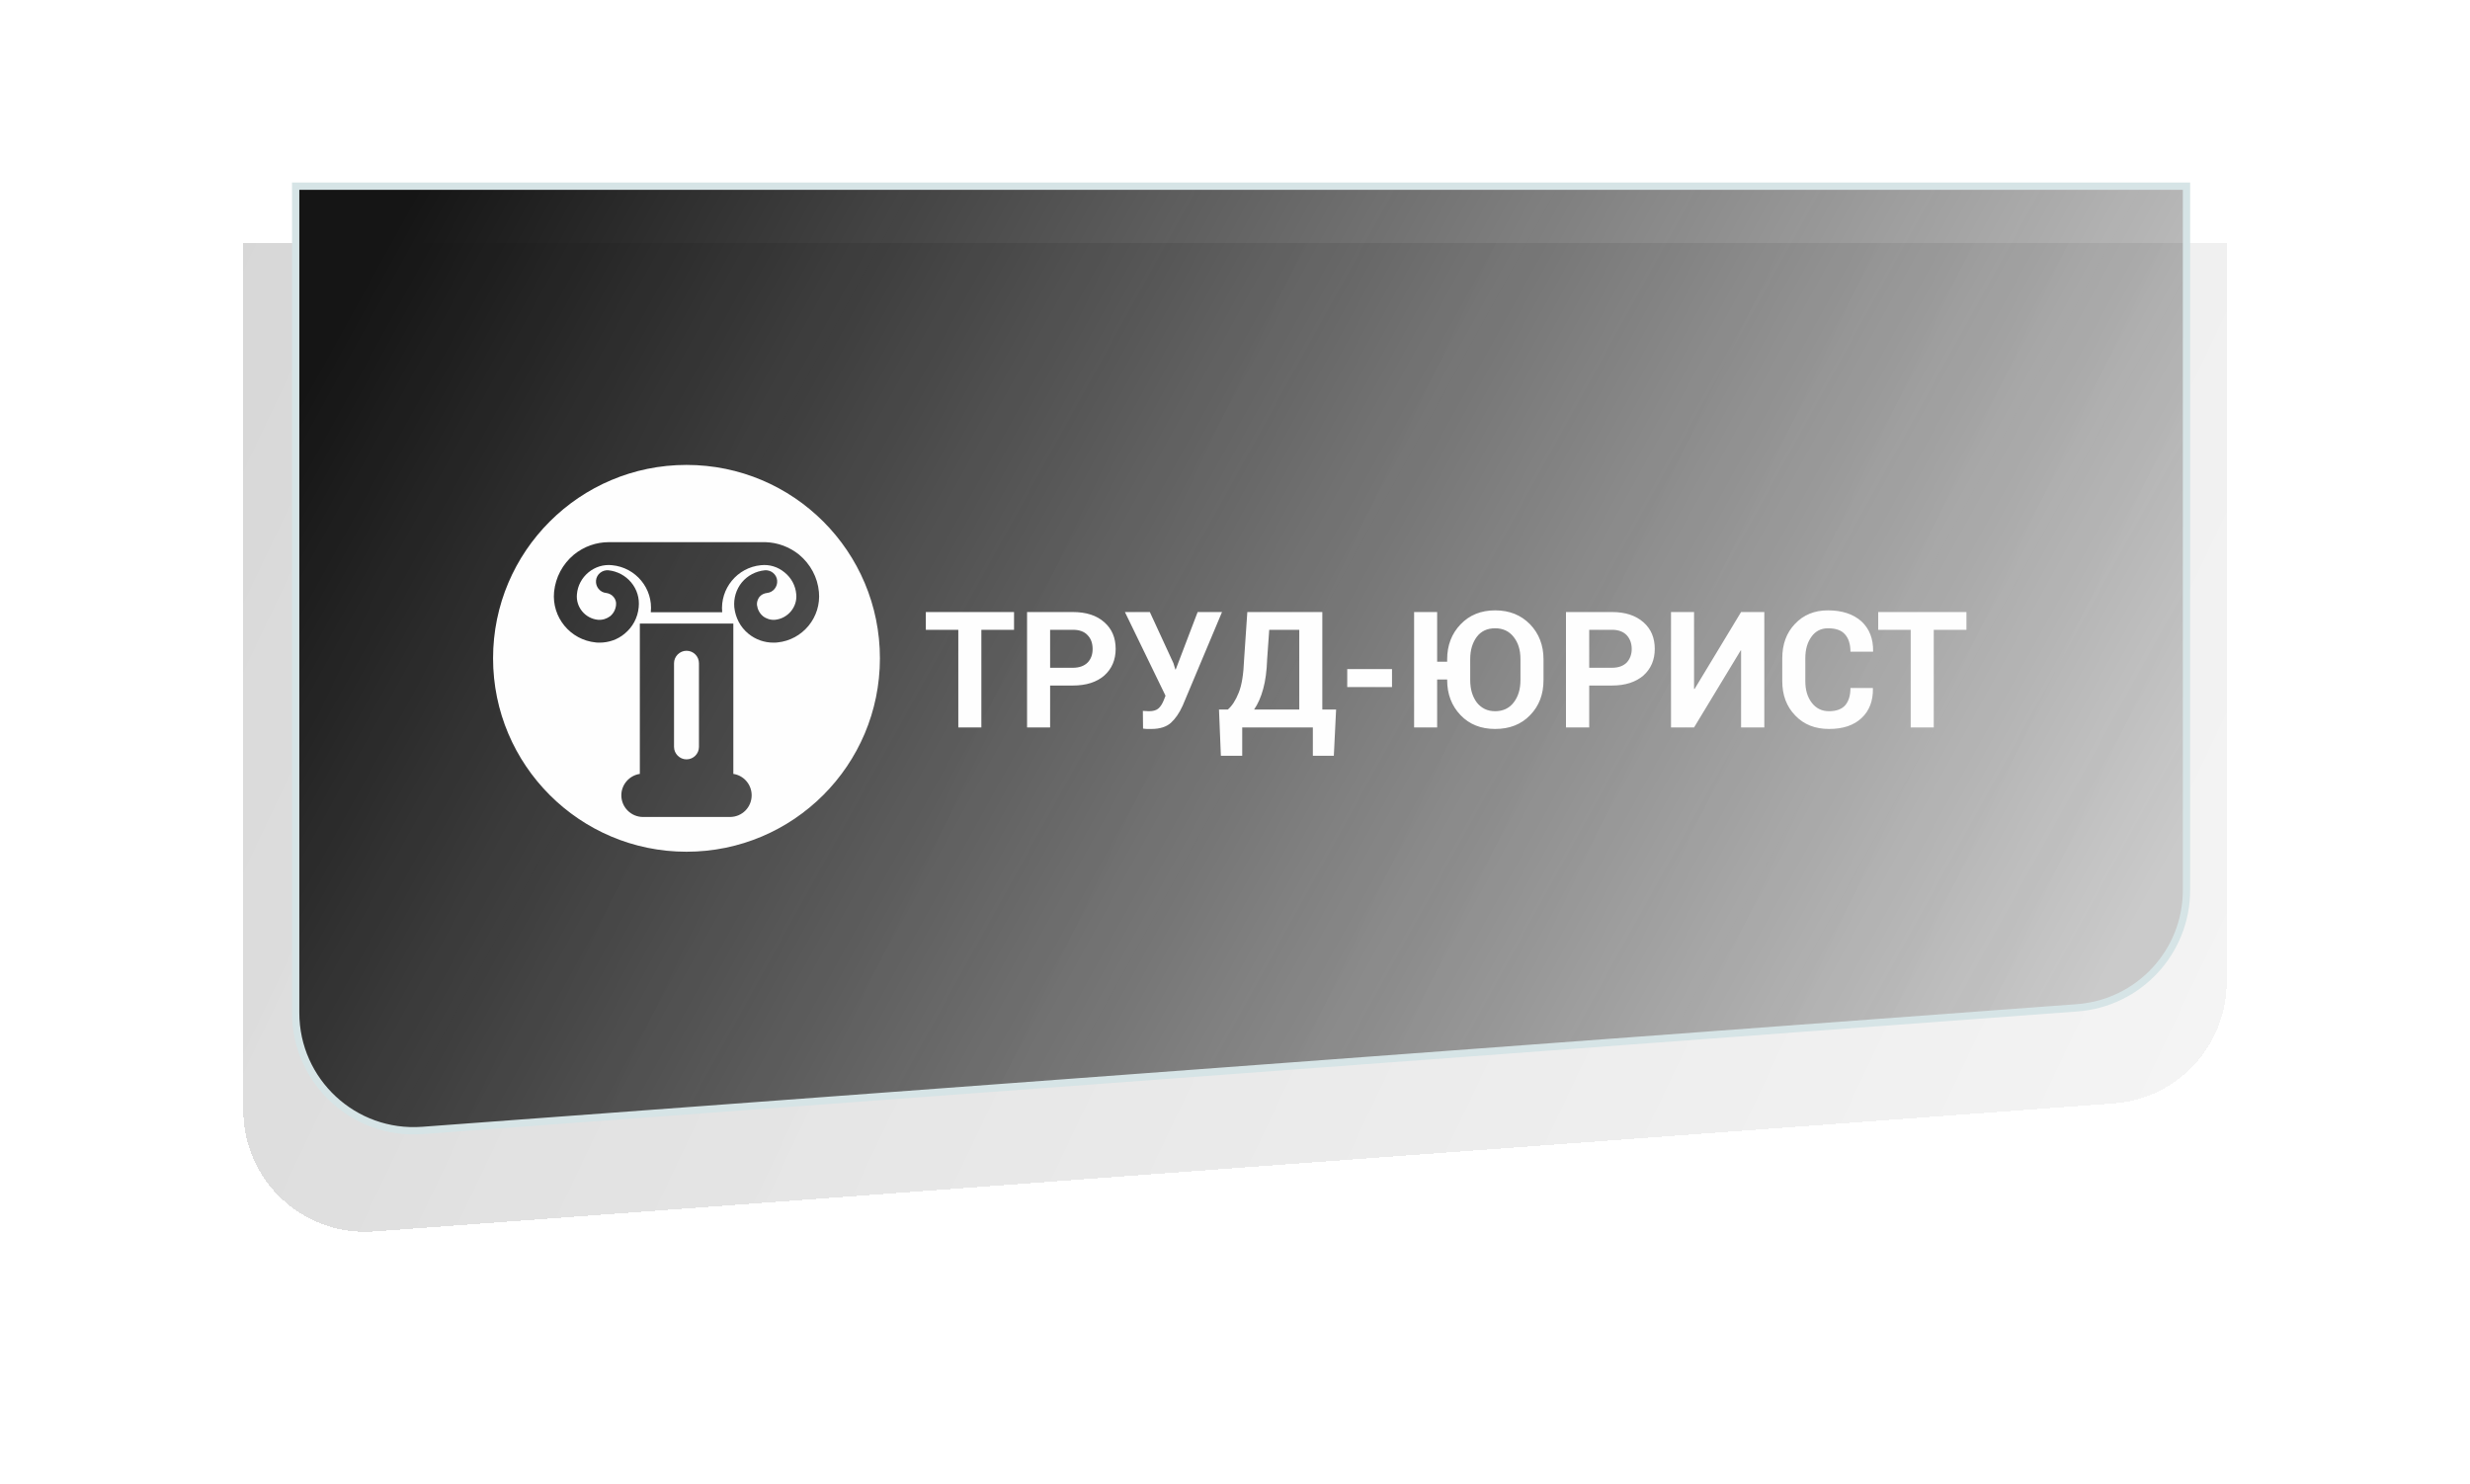
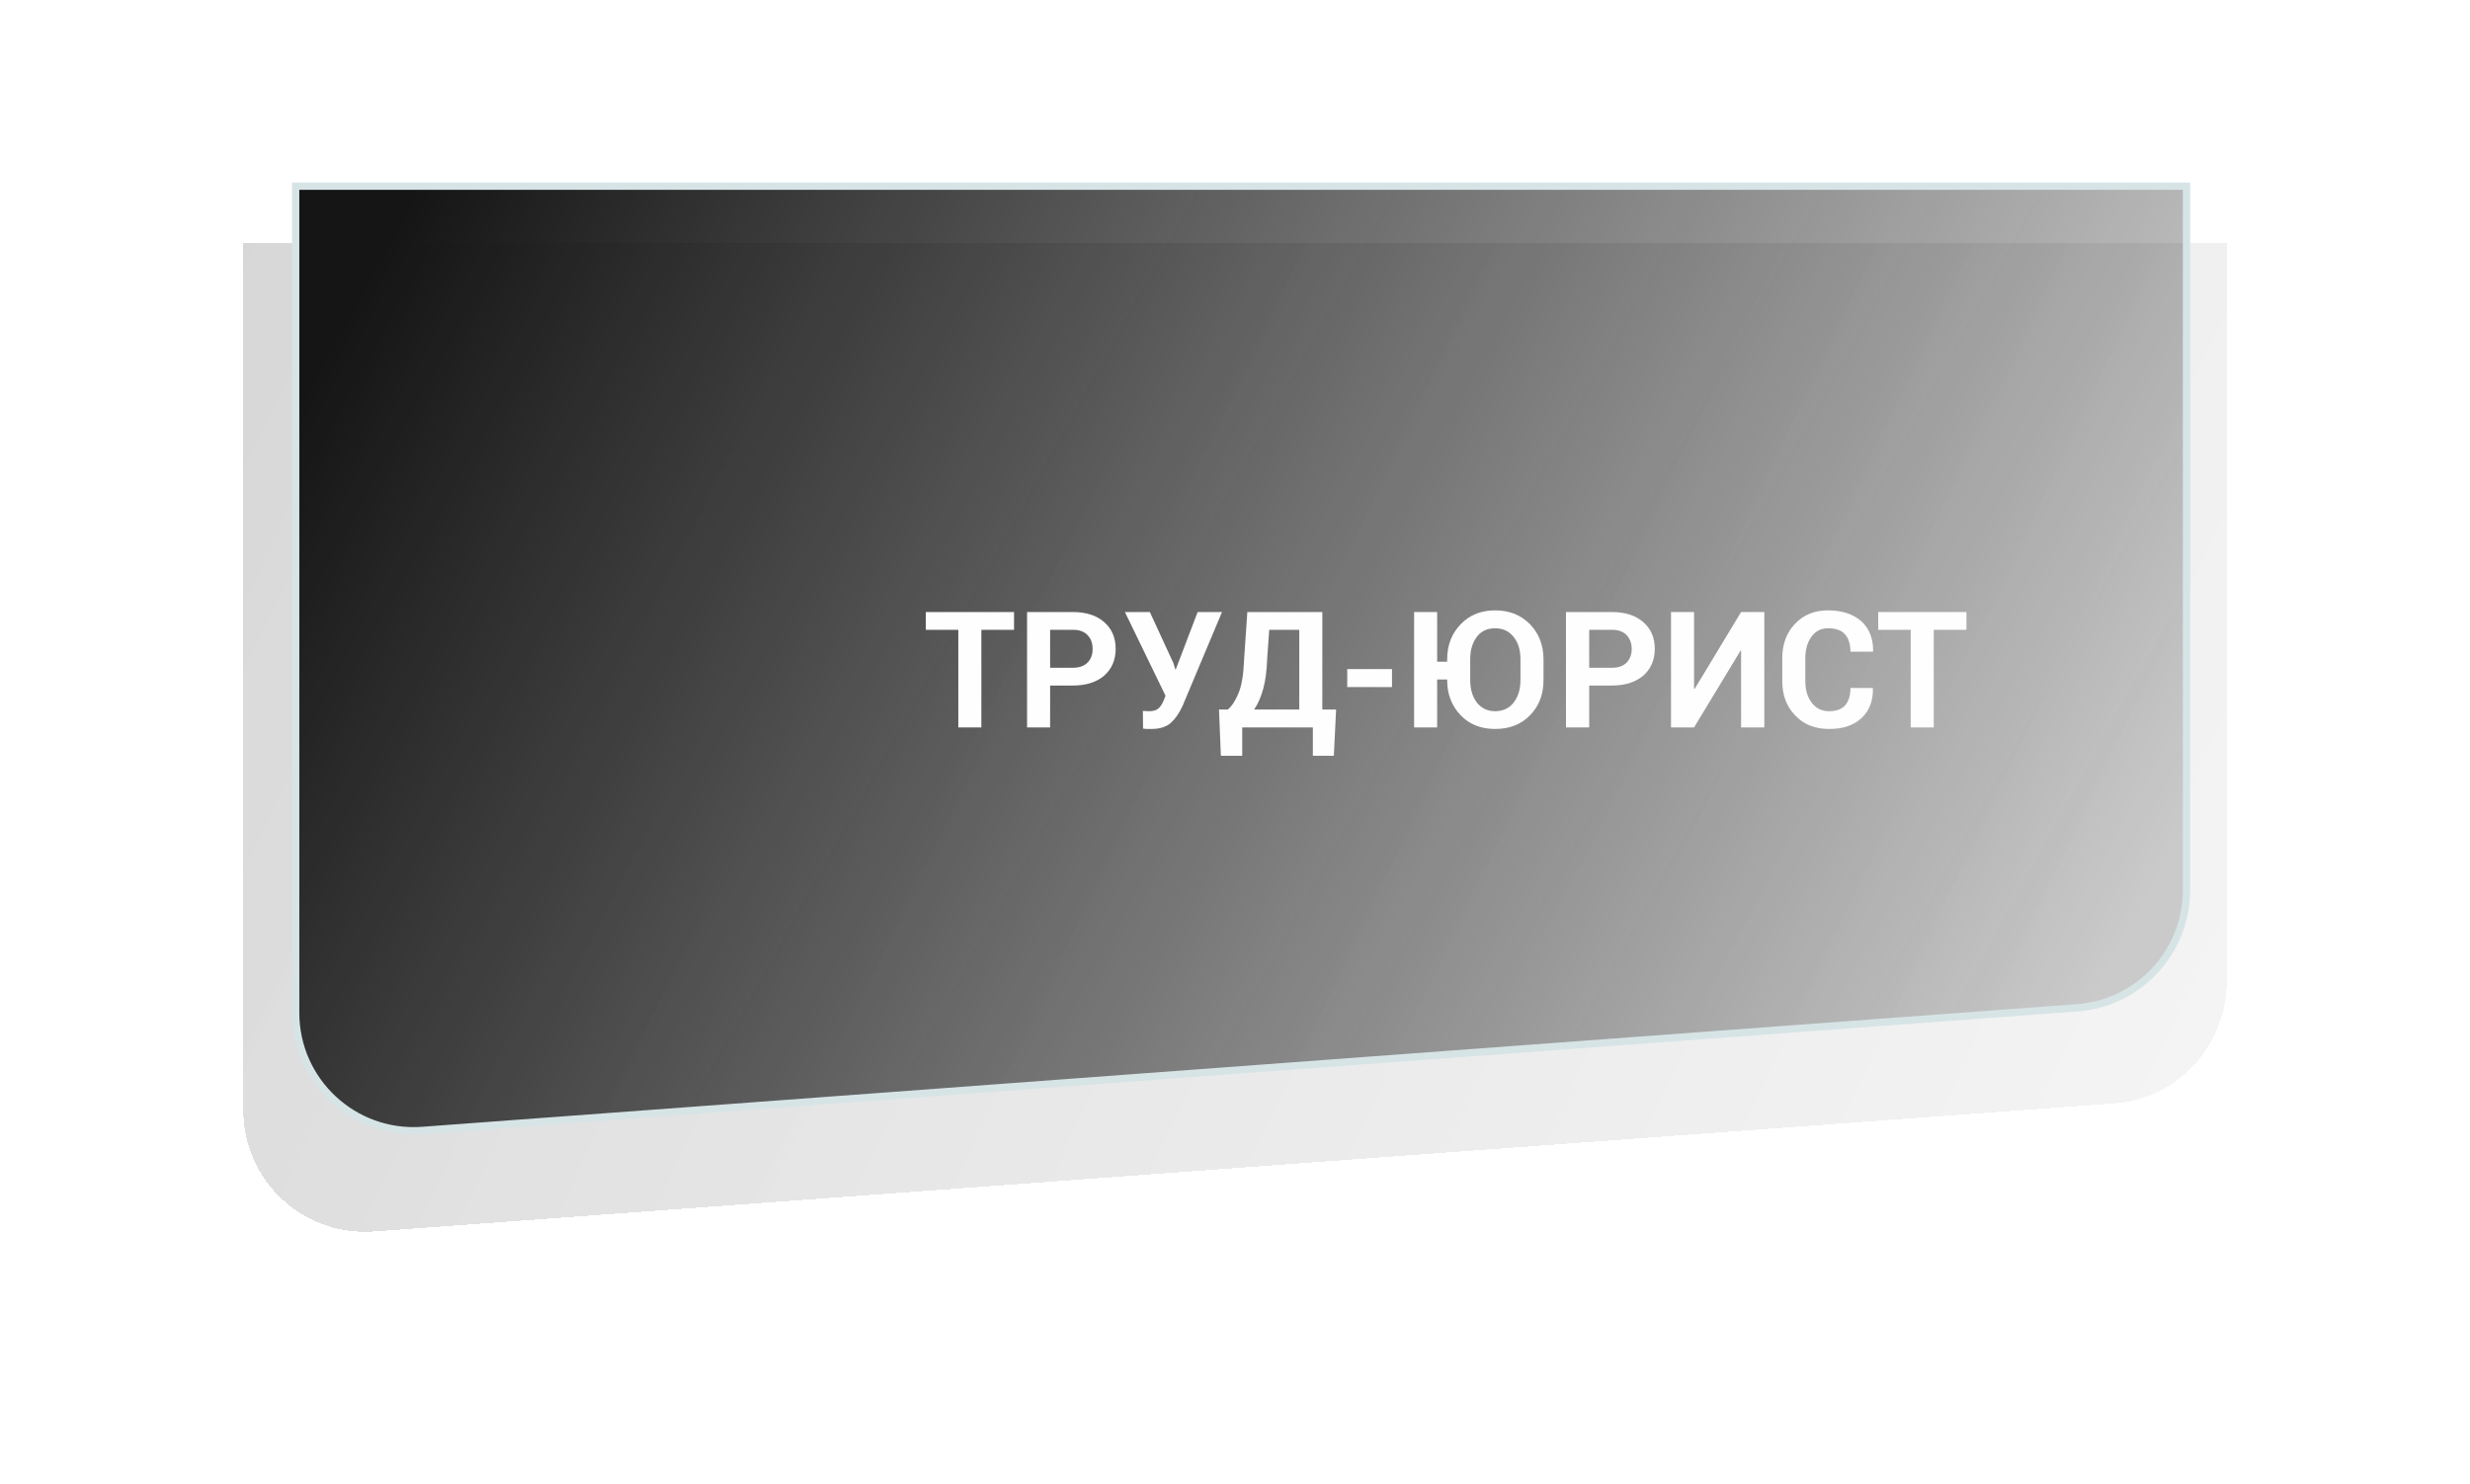
<svg xmlns="http://www.w3.org/2000/svg" width="203" height="122" viewBox="0 0 203 122" fill="none">
  <g filter="url(#filter0_d)">
    <path d="M20 16H183V76.709C183 81.947 178.958 86.298 173.734 86.682L30.734 97.21C24.938 97.636 20 93.049 20 87.237V16Z" fill="url(#paint0_linear)" fill-opacity="0.2" shape-rendering="crispEdges" />
  </g>
  <path d="M24.3 15.3H179.7V73.153C179.7 78.232 175.782 82.451 170.717 82.826L34.717 92.905C29.093 93.322 24.3 88.871 24.3 83.231V15.3Z" fill="url(#paint1_linear)" stroke="#D6E4E6" stroke-width="0.6" />
  <path d="M83.34 51.76H80.654V59.786H78.76V51.76H76.09V50.301H83.34V51.76ZM86.305 56.34V59.786H84.411V50.301H88.183C89.27 50.301 90.139 50.581 90.76 51.139C91.381 51.683 91.692 52.412 91.692 53.328C91.692 54.228 91.381 54.958 90.76 55.517C90.139 56.06 89.27 56.34 88.183 56.34H86.305ZM86.305 54.88H88.183C88.711 54.88 89.115 54.725 89.394 54.446C89.674 54.151 89.798 53.778 89.798 53.344C89.798 52.878 89.674 52.505 89.394 52.211C89.13 51.916 88.727 51.76 88.183 51.76H86.305V54.88ZM96.442 54.508L96.598 55.02H96.629L98.43 50.301H100.432L97.203 57.985C96.924 58.606 96.598 59.072 96.225 59.413C95.852 59.739 95.325 59.91 94.626 59.91C94.517 59.91 94.393 59.91 94.253 59.91C94.114 59.894 94.005 59.894 93.943 59.879L93.927 58.42C93.974 58.435 94.052 58.435 94.176 58.435C94.3 58.451 94.378 58.451 94.44 58.451C94.781 58.451 95.045 58.373 95.216 58.218C95.387 58.063 95.526 57.845 95.651 57.535L95.79 57.178L92.453 50.301H94.502L96.442 54.508ZM109.623 62.114H107.899V59.786H102.093V62.114H100.339L100.184 58.311H100.913C101.255 58.016 101.55 57.566 101.798 56.945C102.062 56.309 102.202 55.393 102.249 54.182L102.512 50.301H108.676V58.311H109.809L109.623 62.114ZM104.142 54.182C104.111 55.129 104.003 55.952 103.816 56.619C103.63 57.302 103.382 57.861 103.071 58.311H106.782V51.76H104.313L104.142 54.182ZM126.855 55.889C126.855 57.054 126.498 58.016 125.752 58.777C125.023 59.537 124.06 59.91 122.88 59.91C121.716 59.91 120.769 59.537 120.04 58.777C119.31 58.016 118.937 57.054 118.937 55.889V55.843H118.114V59.786H116.22V50.301H118.114V54.384H118.937V54.182C118.937 53.033 119.31 52.071 120.04 51.31C120.769 50.55 121.716 50.162 122.88 50.162C124.06 50.162 125.007 50.55 125.752 51.31C126.482 52.071 126.855 53.033 126.855 54.182V55.889ZM124.961 54.166C124.961 53.421 124.774 52.816 124.402 52.35C124.029 51.869 123.517 51.636 122.88 51.636C122.228 51.636 121.732 51.869 121.375 52.335C121.018 52.816 120.831 53.421 120.831 54.166V55.889C120.831 56.65 121.018 57.255 121.375 57.737C121.747 58.202 122.244 58.451 122.88 58.451C123.532 58.451 124.045 58.202 124.402 57.737C124.774 57.255 124.961 56.65 124.961 55.889V54.166ZM130.612 56.34V59.786H128.702V50.301H132.49C133.577 50.301 134.431 50.581 135.067 51.139C135.688 51.683 135.999 52.412 135.999 53.328C135.999 54.228 135.688 54.958 135.067 55.517C134.431 56.06 133.577 56.34 132.49 56.34H130.612ZM130.612 54.88H132.49C133.018 54.88 133.422 54.725 133.701 54.446C133.965 54.151 134.105 53.778 134.105 53.344C134.105 52.878 133.965 52.505 133.701 52.211C133.422 51.916 133.018 51.76 132.49 51.76H130.612V54.88ZM143.093 50.301H145.003V59.786H143.093V53.452H143.062L139.228 59.786H137.334V50.301H139.228V56.619H139.274L143.093 50.301ZM153.914 56.541L153.929 56.588C153.945 57.597 153.634 58.42 152.998 59.01C152.361 59.615 151.461 59.91 150.328 59.91C149.179 59.91 148.263 59.553 147.549 58.808C146.835 58.078 146.478 57.131 146.478 55.983V54.104C146.478 52.956 146.819 52.009 147.518 51.279C148.216 50.534 149.117 50.162 150.235 50.162C151.399 50.162 152.315 50.472 152.982 51.062C153.634 51.667 153.96 52.49 153.945 53.53L153.929 53.561H152.082C152.082 52.94 151.927 52.459 151.632 52.133C151.337 51.791 150.871 51.636 150.235 51.636C149.66 51.636 149.21 51.869 148.884 52.319C148.542 52.785 148.372 53.375 148.372 54.089V55.983C148.372 56.697 148.542 57.286 148.899 57.752C149.256 58.218 149.722 58.451 150.328 58.451C150.918 58.451 151.368 58.28 151.647 57.969C151.927 57.644 152.082 57.178 152.082 56.541H153.914ZM161.614 51.76H158.928V59.786H157.034V51.76H154.364V50.301H161.614V51.76ZM114.404 56.464H110.725V54.989H114.404V56.464Z" fill="#FEFEFE" />
-   <path fill-rule="evenodd" clip-rule="evenodd" d="M56.42 38.209C65.207 38.209 72.317 45.318 72.317 54.104C72.317 62.874 65.207 69.999 56.42 69.999C47.649 69.999 40.523 62.874 40.523 54.104C40.523 45.318 47.649 38.209 56.42 38.209ZM67.303 48.64C67.194 47.444 66.605 46.358 65.673 45.582C64.881 44.945 63.919 44.588 62.91 44.557H50.04C49 44.557 47.991 44.914 47.168 45.582C46.236 46.358 45.662 47.444 45.538 48.64C45.336 50.735 46.873 52.598 48.969 52.8C49.077 52.815 49.17 52.815 49.279 52.815C50.024 52.815 50.754 52.567 51.328 52.086C51.996 51.542 52.415 50.766 52.493 49.897C52.57 49.167 52.353 48.438 51.872 47.864C51.406 47.305 50.739 46.948 50.009 46.87C49.497 46.824 49.031 47.196 48.984 47.708C48.938 48.221 49.31 48.686 49.823 48.733C50.055 48.764 50.273 48.873 50.428 49.059C50.583 49.245 50.661 49.478 50.63 49.711C50.599 50.083 50.428 50.409 50.149 50.642C49.854 50.859 49.512 50.968 49.139 50.937C48.084 50.828 47.308 49.882 47.416 48.826C47.478 48.127 47.82 47.491 48.363 47.041C48.907 46.591 49.605 46.373 50.304 46.451C52.26 46.637 53.688 48.376 53.486 50.316H59.355C59.168 48.376 60.596 46.637 62.537 46.451C63.251 46.373 63.934 46.591 64.478 47.041C65.037 47.491 65.378 48.127 65.44 48.826C65.549 49.882 64.757 50.828 63.701 50.937C63.344 50.968 62.987 50.859 62.708 50.642C62.428 50.409 62.258 50.083 62.211 49.711C62.196 49.478 62.273 49.245 62.413 49.059C62.568 48.873 62.785 48.764 63.034 48.733C63.546 48.686 63.919 48.221 63.872 47.708C63.826 47.196 63.36 46.824 62.848 46.87C62.102 46.948 61.435 47.305 60.969 47.864C60.503 48.438 60.286 49.167 60.348 49.897C60.441 50.766 60.845 51.542 61.513 52.086C62.102 52.567 62.816 52.815 63.562 52.815C63.67 52.815 63.779 52.815 63.888 52.8C65.968 52.598 67.505 50.735 67.303 48.64ZM60.27 63.603V51.248H52.586V63.603C51.732 63.728 51.065 64.473 51.065 65.358C51.065 66.351 51.872 67.143 52.85 67.143H59.991C60.985 67.143 61.776 66.351 61.776 65.358C61.776 64.473 61.124 63.728 60.27 63.603ZM55.396 54.507C55.396 53.948 55.862 53.483 56.42 53.483C56.995 53.483 57.445 53.948 57.445 54.507V61.384C57.445 61.943 56.995 62.408 56.42 62.408C55.862 62.408 55.396 61.943 55.396 61.384V54.507Z" fill="#FEFEFE" />
  <defs>
    <filter id="filter0_d" x="0" y="0" width="203" height="121.237" filterUnits="userSpaceOnUse" color-interpolation-filters="sRGB">
      <feFlood flood-opacity="0" result="BackgroundImageFix" />
      <feColorMatrix in="SourceAlpha" type="matrix" values="0 0 0 0 0 0 0 0 0 0 0 0 0 0 0 0 0 0 127 0" result="hardAlpha" />
      <feOffset dy="4" />
      <feGaussianBlur stdDeviation="10" />
      <feComposite in2="hardAlpha" operator="out" />
      <feColorMatrix type="matrix" values="0 0 0 0 0 0 0 0 0 0 0 0 0 0 0 0 0 0 0.2 0" />
      <feBlend mode="normal" in2="BackgroundImageFix" result="effect1_dropShadow" />
      <feBlend mode="normal" in="SourceGraphic" in2="effect1_dropShadow" result="shape" />
    </filter>
    <linearGradient id="paint0_linear" x1="20" y1="10" x2="183" y2="87.5" gradientUnits="userSpaceOnUse">
      <stop stop-color="#343434" />
      <stop offset="1" stop-color="#939393" stop-opacity="0.5" />
    </linearGradient>
    <linearGradient id="paint1_linear" x1="34.5" y1="15" x2="168.282" y2="88.969" gradientUnits="userSpaceOnUse">
      <stop stop-color="#151515" />
      <stop offset="1" stop-color="#272727" stop-opacity="0.2" />
    </linearGradient>
  </defs>
</svg>